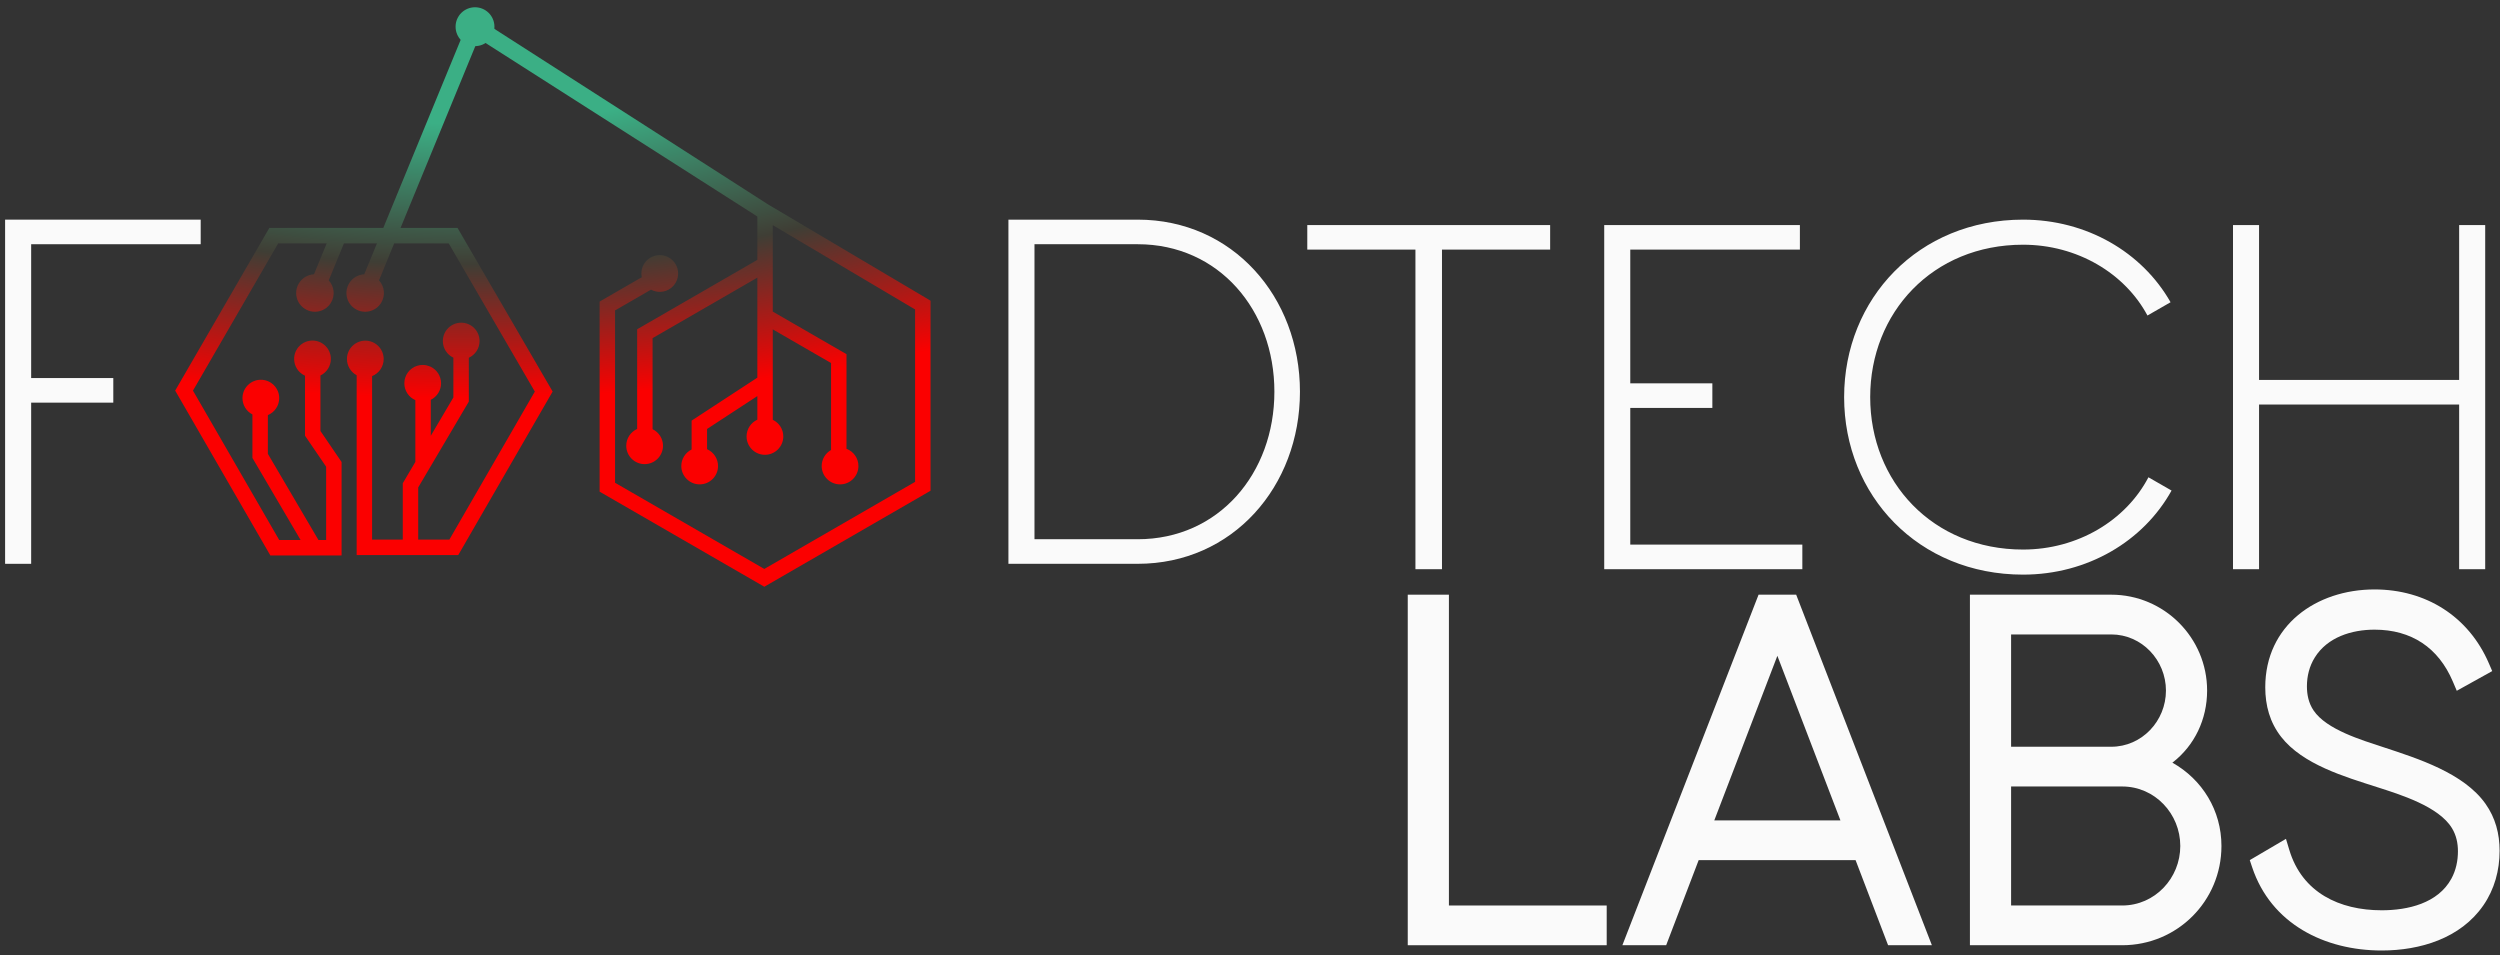
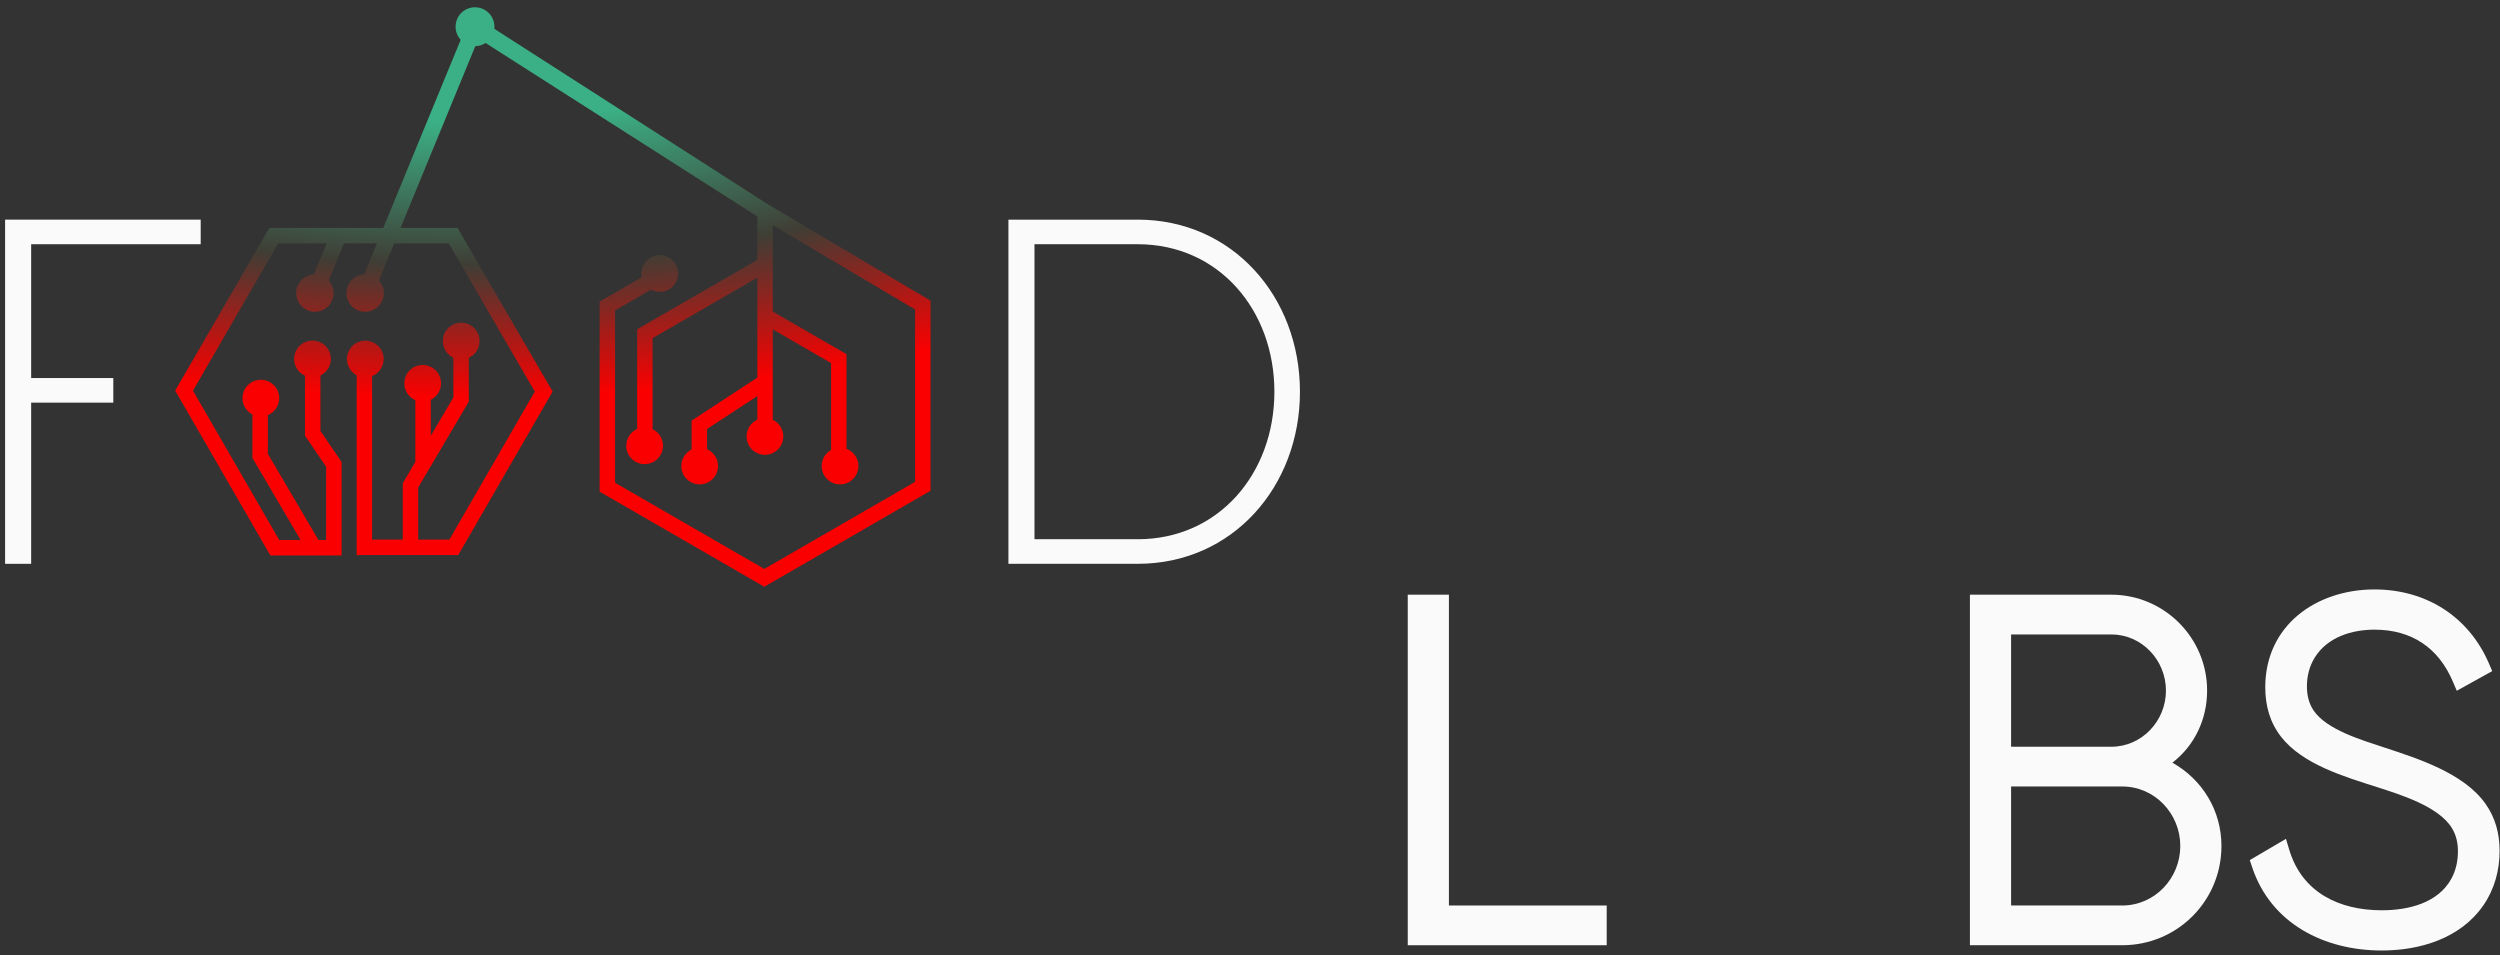
<svg xmlns="http://www.w3.org/2000/svg" width="500" height="191" viewBox="0 0 500 191" fill="none">
  <rect x="0" y="0" width="500" height="191" fill="#333333" stroke="none" />
  <g clip-path="url(#clip0)">
-     <path fill-rule="evenodd" clip-rule="evenodd" d="M371.116 172.024H339.735L333.232 189.046H324.474L351.713 118.937H359.235L386.377 189.046H377.619L371.116 172.024ZM342.858 164.076H368.087L355.474 131.162L342.858 164.076Z" fill="#FAFAFA" />
    <path fill-rule="evenodd" clip-rule="evenodd" d="M434.477 152.534C440.471 155.91 444.29 162.106 444.29 169.198C444.29 180.208 435.455 189.046 424.445 189.046H393.984V118.937H422.245C432.826 118.937 441.423 127.537 441.423 138.118C441.423 143.861 438.913 149.12 434.477 152.534V152.534ZM402.219 126.887V149.349H422.245C428.387 149.349 433.19 144.182 433.19 138.118C433.19 132.054 428.387 126.887 422.245 126.887H402.219ZM402.219 157.297V181.099H424.445C430.971 181.099 436.058 175.644 436.058 169.198C436.058 162.752 430.971 157.297 424.445 157.297H402.219Z" fill="#FAFAFA" />
    <path fill-rule="evenodd" clip-rule="evenodd" d="M289.783 181.099H321.338V189.046H281.55V118.937H289.783V181.099Z" fill="#FAFAFA" />
    <path fill-rule="evenodd" clip-rule="evenodd" d="M490.558 136.288C487.674 129.514 482.278 125.932 474.907 125.932C470.339 125.932 465.497 127.424 462.962 131.492C461.878 133.232 461.384 135.216 461.384 137.257C461.384 138.989 461.736 140.625 462.707 142.08C465.278 145.933 472.426 148.034 476.649 149.43C483.542 151.707 492.742 154.589 497.107 160.767C499.087 163.569 499.92 166.748 499.92 170.155C499.92 174.063 498.907 177.829 496.678 181.063C492.126 187.669 484.029 190.1 476.342 190.1C464.913 190.1 454.197 184.775 450.423 173.426L449.955 172.022L457.194 167.771L457.865 169.998C460.439 178.532 467.881 182.056 476.342 182.056C481.555 182.056 487.587 180.676 490.281 175.726C491.197 174.042 491.587 172.159 491.587 170.251C491.587 168.622 491.258 167.078 490.416 165.671C487.784 161.275 480.016 158.904 475.381 157.413C468.952 155.348 460.549 152.9 456.239 147.386C453.965 144.481 453.052 141.099 453.052 137.449C453.052 125.064 463.252 117.888 474.907 117.888C485.133 117.888 493.726 123.245 497.791 132.699L498.442 134.217L491.355 138.156L490.558 136.288" fill="#FAFAFA" />
    <path fill-rule="evenodd" clip-rule="evenodd" d="M6.232 48.845V75.611H22.659V80.528H6.232V112.762H1.021V43.928H40.137V48.845H6.232Z" fill="#FAFAFA" />
    <path d="M227.544 43.928H201.685V112.762H227.544C246.521 112.762 259.991 97.323 259.991 78.344C259.991 59.367 246.521 43.928 227.544 43.928V43.928ZM227.544 107.846H206.896V48.845H227.544C243.768 48.845 254.878 62.022 254.878 78.344C254.878 94.669 243.768 107.846 227.544 107.846Z" fill="#FAFAFA" />
-     <path d="M491.829 45.009V75.984H451.81V45.009H446.6V113.844H451.81V80.901H491.829V113.844H497.039V45.009H491.829ZM404.616 114.925C417.497 114.925 428.703 108.238 434.31 98.109L429.687 95.456C425.165 104.108 415.529 109.91 404.616 109.91C386.523 109.91 374.039 96.339 374.039 79.427C374.039 62.514 386.523 48.942 404.616 48.942C415.432 48.942 424.968 54.646 429.49 63.103L434.113 60.448C428.41 50.418 417.3 43.928 404.616 43.928C383.674 43.928 368.826 59.76 368.826 79.427C368.826 99.093 383.674 114.925 404.616 114.925V114.925ZM326.055 108.926V81.589H342.471V76.673H326.055V49.925H359.977V45.009H320.844V113.844H360.468V108.926H326.055ZM310.029 45.009H261.457V49.925H283.087V113.844H288.397V49.925H310.029V45.009Z" fill="#FAFAFA" />
    <path fill-rule="evenodd" clip-rule="evenodd" d="M154.555 83.961L154.556 65.873L166.211 72.604V89.998C165.062 90.643 164.337 91.863 164.337 93.202C164.337 95.231 165.982 96.874 168.012 96.876C170.039 96.876 171.685 95.23 171.685 93.202C171.685 91.658 170.721 90.29 169.298 89.76L169.299 70.831L154.556 62.319V45.029L183.019 61.89V96.373L152.86 113.789L123.009 96.552V62.086L130.205 57.93C130.741 58.22 131.339 58.37 131.952 58.37C133.981 58.37 135.625 56.726 135.625 54.696C135.625 52.669 133.979 51.023 131.952 51.023C129.923 51.021 128.279 52.669 128.279 54.696C128.279 54.947 128.305 55.199 128.355 55.443L119.923 60.313L119.922 98.329L120.161 98.468C130.979 104.717 141.798 110.966 152.621 117.211L152.86 117.348L153.1 117.211C164.022 110.903 174.947 104.599 185.867 98.288L186.108 98.151V60.133L153.634 40.898C133.842 28.203 114.05 15.507 94.256 2.809C89.381 14.637 84.517 26.47 79.653 38.303L77.447 43.669L76.66 45.586H53.866L35.036 78.12L54.07 111.09H68.315V92.396L64.089 86.198V75.097C65.352 74.491 66.172 73.208 66.172 71.784C66.172 69.755 64.526 68.11 62.499 68.11C60.471 68.11 58.825 69.755 58.825 71.784C58.825 73.245 59.689 74.555 61.002 75.139V87.142L65.228 93.34V108.001H63.688L53.572 90.765V83.021C54.933 82.459 55.842 81.124 55.842 79.625C55.842 77.597 54.196 75.951 52.169 75.951C50.141 75.951 48.495 77.597 48.495 79.625C48.495 81.011 49.273 82.266 50.485 82.891V91.589L60.118 108.001H55.842L38.595 78.125L55.639 48.675H65.339L62.799 54.855C61.599 54.916 60.451 55.55 59.782 56.652C58.704 58.423 59.267 60.729 61.036 61.803C62.807 62.879 65.112 62.315 66.187 60.546C67.073 59.087 66.846 57.266 65.748 56.067L68.788 48.675H75.391L72.85 54.855C71.652 54.916 70.503 55.55 69.834 56.652C68.757 58.423 69.318 60.729 71.087 61.803C72.859 62.879 75.164 62.315 76.239 60.546C77.124 59.087 76.898 57.264 75.8 56.067L78.841 48.675H89.737L106.964 78.314L89.874 107.918H83.641V97.487L93.764 80.324V71.553C95.061 70.962 95.913 69.66 95.913 68.208C95.913 66.179 94.268 64.535 92.24 64.535C90.212 64.535 88.567 66.181 88.567 68.208C88.567 69.641 89.399 70.934 90.674 71.534V79.491L86.157 87.152V79.96C87.405 79.35 88.214 78.073 88.214 76.661C88.214 75.248 87.405 73.971 86.157 73.36C85.57 73.132 85.198 72.987 84.54 72.987C84.161 72.987 83.786 73.044 83.426 73.16L83.402 73.167C81.889 73.65 80.867 75.071 80.867 76.661C80.867 78.131 81.744 79.448 83.068 80.028V92.389L80.554 96.653V107.918H74.419V75.219C75.804 74.669 76.735 73.321 76.735 71.804C76.735 69.776 75.091 68.13 73.062 68.13C71.033 68.13 69.389 69.773 69.389 71.804C69.389 73.17 70.145 74.41 71.331 75.044V111.007H91.652C97.887 100.181 104.141 89.366 110.389 78.549L110.528 78.308L91.508 45.586H80.111L95.694 7.696L151.468 43.3V51.973L127.429 65.853V85.794C126.116 86.379 125.251 87.689 125.251 89.151C125.251 91.178 126.896 92.826 128.925 92.826C130.953 92.826 132.6 91.178 132.6 89.151C132.6 87.728 131.778 86.445 130.515 85.837L130.517 67.627L151.468 55.529V75.531L138.322 84.125V89.899C137.07 90.509 136.261 91.787 136.261 93.202C136.261 95.23 137.906 96.874 139.933 96.874C141.962 96.874 143.608 95.231 143.608 93.202C143.608 91.732 142.733 90.416 141.409 89.836V85.794L151.468 79.219V83.939C150.168 84.529 149.313 85.831 149.313 87.284C149.313 89.313 150.958 90.959 152.986 90.959C155.015 90.959 156.66 89.312 156.66 87.284C156.66 85.851 155.828 84.565 154.555 83.961Z" fill="url(#paint0_radial)" />
    <path fill-rule="evenodd" clip-rule="evenodd" d="M95.002 1.453C97.148 1.453 98.888 3.193 98.888 5.34C98.888 7.487 97.148 9.226 95.002 9.226C92.855 9.226 91.116 7.487 91.116 5.34C91.116 3.193 92.855 1.453 95.002 1.453Z" fill="#3BAF85" />
  </g>
  <defs>
    <radialGradient id="paint0_radial" cx="0" cy="0" r="1" gradientUnits="userSpaceOnUse" gradientTransform="translate(95.172 2.775) rotate(89.444) scale(114.323 294.416)">
      <stop offset="0.192" stop-color="#3BAF85" />
      <stop offset="0.438" stop-color="#3F3E35" />
      <stop offset="0.672" stop-color="#FB0000" />
    </radialGradient>
    <clipPath id="clip0">
      <rect width="500" height="190.344" fill="white" />
    </clipPath>
  </defs>
</svg>